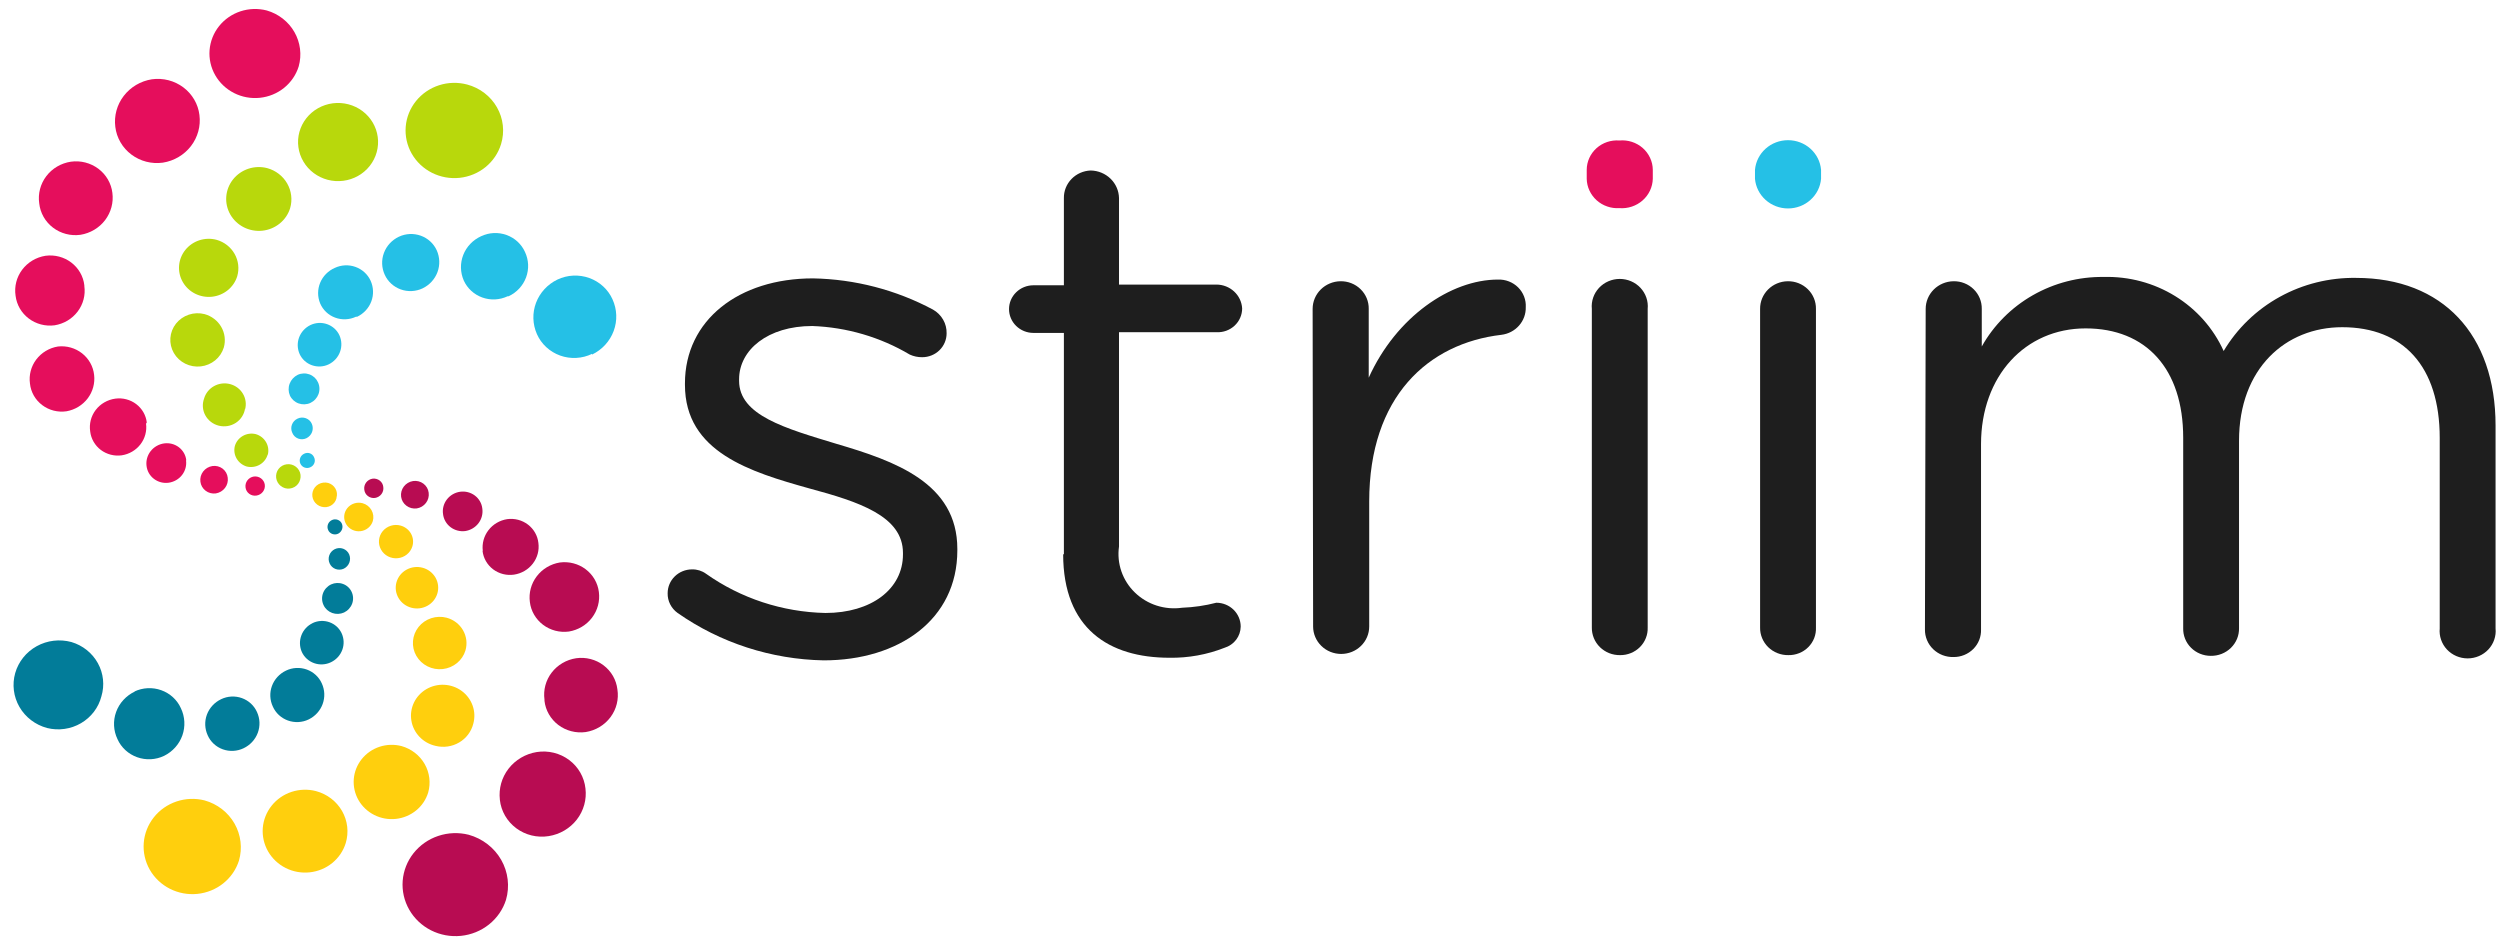
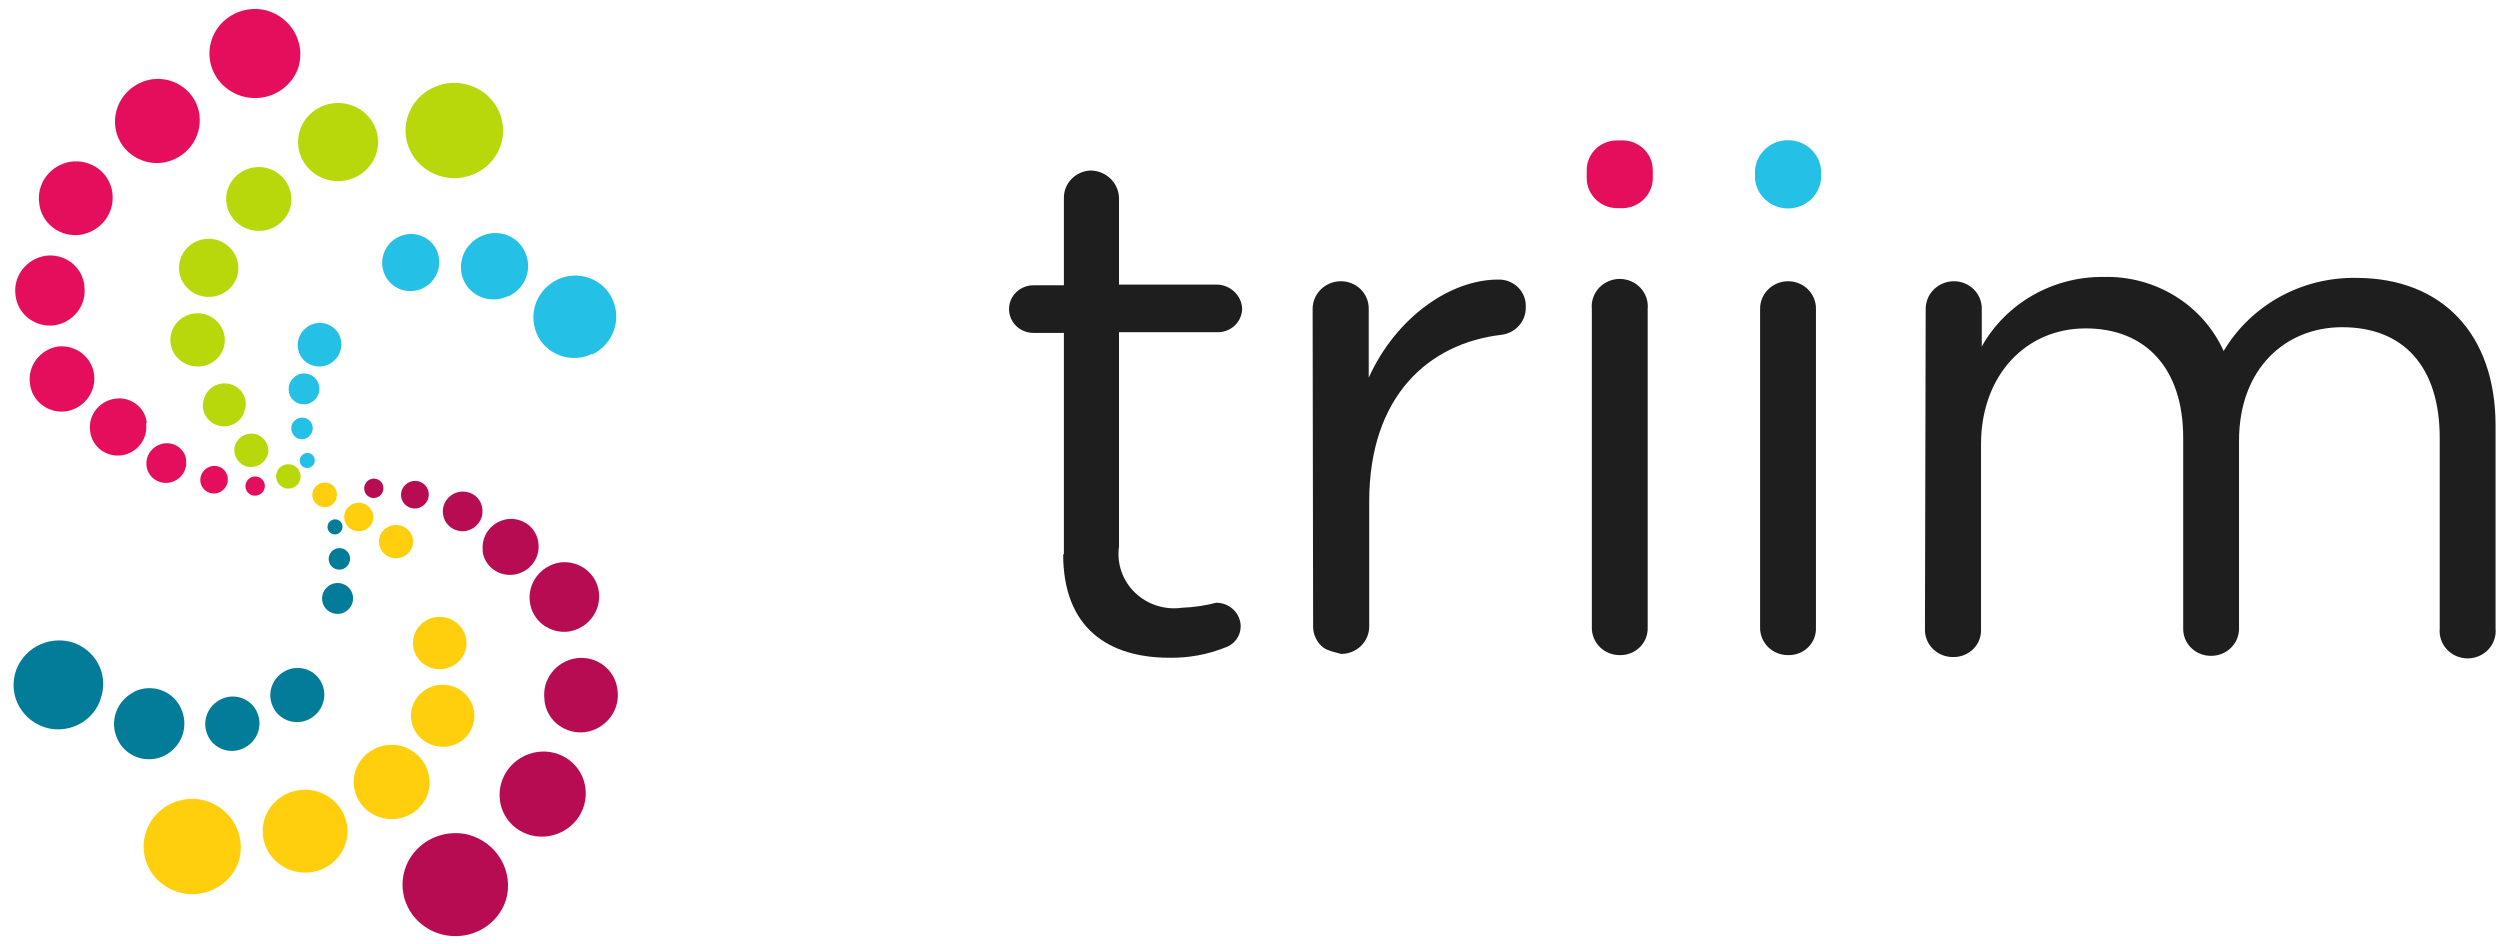
<svg xmlns="http://www.w3.org/2000/svg" width="151" height="57" viewBox="0 0 151 57" fill="none">
  <g clip-path="url(#clip0_11844_22159)">
    <path d="M30.192 48.301C30.115 47.634 30.302 46.964 30.716 46.429C31.13 45.894 31.738 45.534 32.416 45.424C32.759 45.369 33.109 45.384 33.446 45.466C33.783 45.548 34.099 45.697 34.375 45.903C34.651 46.109 34.881 46.368 35.05 46.664C35.22 46.961 35.326 47.287 35.362 47.625C35.443 48.292 35.256 48.964 34.842 49.5C34.427 50.036 33.817 50.395 33.138 50.502C32.796 50.556 32.446 50.542 32.11 50.461C31.774 50.379 31.459 50.232 31.183 50.027C30.907 49.822 30.677 49.565 30.507 49.271C30.337 48.977 30.229 48.651 30.192 48.315" fill="#B80C52" />
    <path d="M22.753 9.191C22.671 9.49 22.529 9.771 22.336 10.017C22.143 10.263 21.902 10.469 21.627 10.624C21.352 10.779 21.049 10.88 20.734 10.92C20.419 10.96 20.1 10.94 19.793 10.86C19.486 10.779 19.199 10.641 18.947 10.452C18.695 10.263 18.484 10.028 18.326 9.759C18.167 9.491 18.064 9.195 18.023 8.887C17.981 8.58 18.002 8.268 18.084 7.968C18.167 7.669 18.308 7.388 18.502 7.142C18.695 6.896 18.936 6.69 19.211 6.535C19.486 6.38 19.789 6.28 20.104 6.239C20.419 6.199 20.738 6.219 21.045 6.3C21.352 6.38 21.639 6.519 21.891 6.707C22.142 6.896 22.354 7.131 22.512 7.4C22.671 7.668 22.774 7.965 22.815 8.272C22.857 8.579 22.836 8.892 22.753 9.191Z" fill="#B8D80C" />
    <path d="M17.525 12.571C17.414 12.934 17.196 13.256 16.898 13.498C16.6 13.741 16.236 13.892 15.85 13.934C15.465 13.975 15.076 13.904 14.731 13.731C14.386 13.558 14.102 13.289 13.912 12.959C13.723 12.628 13.638 12.251 13.667 11.873C13.696 11.496 13.838 11.135 14.076 10.836C14.313 10.537 14.636 10.313 15.003 10.191C15.37 10.07 15.766 10.057 16.141 10.155C16.394 10.224 16.631 10.342 16.838 10.501C17.045 10.66 17.218 10.858 17.346 11.082C17.475 11.307 17.557 11.554 17.587 11.809C17.618 12.065 17.597 12.324 17.525 12.571Z" fill="#B8D80C" />
    <path d="M13.519 20.986C13.427 21.289 13.246 21.56 12.998 21.764C12.75 21.967 12.446 22.095 12.124 22.131C11.802 22.167 11.476 22.109 11.187 21.965C10.898 21.821 10.659 21.598 10.5 21.322C10.341 21.046 10.268 20.731 10.291 20.415C10.315 20.099 10.432 19.797 10.63 19.546C10.828 19.296 11.098 19.108 11.404 19.006C11.711 18.903 12.042 18.892 12.355 18.972C12.783 19.09 13.145 19.367 13.363 19.744C13.581 20.122 13.637 20.568 13.519 20.986Z" fill="#B8D80C" />
    <path d="M14.329 16.685C14.227 17.015 14.028 17.308 13.756 17.529C13.484 17.749 13.152 17.886 12.801 17.923C12.449 17.96 12.095 17.895 11.781 17.736C11.468 17.577 11.209 17.332 11.038 17.03C10.866 16.729 10.789 16.385 10.817 16.041C10.845 15.697 10.975 15.369 11.193 15.097C11.411 14.825 11.705 14.622 12.04 14.513C12.375 14.404 12.736 14.394 13.077 14.484C13.541 14.614 13.934 14.919 14.168 15.332C14.403 15.744 14.461 16.231 14.329 16.685Z" fill="#B8D80C" />
    <path d="M14.8 24.682C14.774 24.855 14.711 25.02 14.615 25.168C14.519 25.316 14.393 25.442 14.245 25.539C14.096 25.636 13.928 25.702 13.752 25.732C13.576 25.761 13.395 25.755 13.222 25.713C13.048 25.67 12.886 25.593 12.745 25.486C12.604 25.378 12.487 25.243 12.403 25.089C12.318 24.935 12.268 24.766 12.255 24.592C12.241 24.418 12.265 24.243 12.325 24.078C12.37 23.919 12.446 23.771 12.549 23.641C12.653 23.511 12.781 23.402 12.927 23.321C13.074 23.239 13.235 23.187 13.402 23.166C13.569 23.145 13.739 23.157 13.902 23.201C14.064 23.244 14.216 23.318 14.349 23.419C14.482 23.52 14.594 23.646 14.677 23.789C14.761 23.931 14.814 24.089 14.835 24.252C14.857 24.416 14.844 24.581 14.8 24.74" fill="#B8D80C" />
    <path d="M16.17 27.444C16.1 27.705 15.928 27.928 15.691 28.066C15.454 28.203 15.171 28.243 14.903 28.178C14.647 28.101 14.43 27.932 14.296 27.705C14.162 27.478 14.121 27.21 14.181 26.955C14.251 26.694 14.423 26.471 14.66 26.334C14.897 26.196 15.181 26.156 15.448 26.221C15.714 26.298 15.938 26.474 16.073 26.711C16.208 26.947 16.243 27.226 16.17 27.487" fill="#B8D80C" />
    <path d="M18.129 28.969C18.105 29.062 18.062 29.15 18.003 29.227C17.944 29.303 17.87 29.368 17.784 29.416C17.699 29.464 17.605 29.495 17.507 29.508C17.41 29.52 17.311 29.513 17.216 29.486C17.027 29.43 16.867 29.304 16.771 29.135C16.675 28.966 16.65 28.767 16.7 28.58C16.724 28.487 16.767 28.399 16.826 28.323C16.885 28.246 16.96 28.181 17.045 28.133C17.13 28.085 17.224 28.054 17.322 28.042C17.42 28.029 17.519 28.037 17.613 28.062C17.805 28.116 17.966 28.242 18.063 28.412C18.16 28.581 18.183 28.782 18.129 28.969Z" fill="#B8D80C" />
    <path d="M14.433 51.983C14.262 52.521 13.933 52.997 13.487 53.354C13.041 53.711 12.498 53.932 11.924 53.991C11.351 54.049 10.772 53.941 10.261 53.682C9.749 53.422 9.327 53.022 9.046 52.53C8.766 52.038 8.639 51.476 8.682 50.915C8.725 50.354 8.936 49.817 9.288 49.371C9.64 48.925 10.119 48.591 10.664 48.408C11.21 48.225 11.798 48.203 12.356 48.344C13.125 48.558 13.776 49.062 14.165 49.744C14.554 50.426 14.65 51.231 14.433 51.983Z" fill="#FFCF0D" />
    <path d="M20.883 50.919C20.739 51.39 20.456 51.809 20.069 52.124C19.683 52.439 19.209 52.635 18.709 52.689C18.208 52.743 17.703 52.652 17.255 52.427C16.807 52.202 16.438 51.853 16.192 51.424C15.946 50.995 15.835 50.504 15.872 50.014C15.91 49.524 16.095 49.055 16.404 48.667C16.713 48.278 17.132 47.987 17.609 47.83C18.086 47.673 18.6 47.656 19.087 47.783C19.417 47.871 19.726 48.022 19.996 48.228C20.266 48.434 20.491 48.69 20.659 48.982C20.826 49.274 20.932 49.596 20.971 49.928C21.009 50.261 20.98 50.597 20.883 50.919Z" fill="#FFCF0D" />
    <path d="M25.862 47.869C25.733 48.292 25.48 48.669 25.133 48.952C24.787 49.235 24.362 49.412 23.913 49.461C23.464 49.51 23.01 49.428 22.608 49.226C22.206 49.024 21.874 48.711 21.653 48.326C21.433 47.941 21.334 47.5 21.368 47.06C21.402 46.62 21.569 46.2 21.847 45.852C22.125 45.504 22.501 45.243 22.93 45.103C23.359 44.963 23.82 44.95 24.256 45.064C24.848 45.232 25.348 45.62 25.649 46.145C25.949 46.67 26.026 47.289 25.862 47.869Z" fill="#FFCF0D" />
    <path d="M28.587 43.712C28.528 43.947 28.422 44.169 28.276 44.363C28.129 44.558 27.944 44.723 27.731 44.847C27.519 44.971 27.283 45.053 27.038 45.088C26.793 45.123 26.544 45.11 26.304 45.05C25.932 44.966 25.595 44.775 25.335 44.502C25.075 44.229 24.905 43.887 24.846 43.519C24.786 43.151 24.841 42.774 25.002 42.437C25.164 42.099 25.425 41.817 25.752 41.625C26.079 41.434 26.457 41.342 26.838 41.361C27.219 41.381 27.585 41.511 27.89 41.735C28.194 41.96 28.423 42.268 28.547 42.62C28.672 42.972 28.685 43.352 28.587 43.712Z" fill="#FFCF0D" />
    <path d="M28.115 39.282C28.026 39.581 27.848 39.848 27.604 40.048C27.36 40.249 27.061 40.376 26.744 40.411C26.427 40.447 26.107 40.39 25.823 40.248C25.538 40.106 25.304 39.886 25.147 39.614C24.991 39.343 24.92 39.032 24.944 38.721C24.968 38.411 25.085 38.114 25.281 37.868C25.477 37.622 25.742 37.438 26.045 37.339C26.347 37.24 26.673 37.23 26.981 37.311C27.188 37.368 27.382 37.464 27.551 37.593C27.72 37.723 27.861 37.884 27.967 38.067C28.072 38.25 28.139 38.452 28.165 38.66C28.19 38.868 28.173 39.08 28.115 39.282Z" fill="#FFCF0D" />
-     <path d="M26.421 35.83C26.331 36.15 26.115 36.423 25.819 36.587C25.524 36.752 25.174 36.795 24.846 36.707C24.517 36.619 24.238 36.408 24.07 36.119C23.901 35.831 23.857 35.489 23.947 35.168C24.037 34.848 24.253 34.575 24.549 34.411C24.695 34.329 24.857 34.277 25.024 34.256C25.191 34.235 25.36 34.247 25.523 34.291C25.686 34.334 25.837 34.408 25.971 34.509C26.104 34.61 26.215 34.736 26.299 34.878C26.382 35.021 26.436 35.179 26.457 35.342C26.478 35.505 26.466 35.671 26.421 35.83Z" fill="#FFCF0D" />
    <path d="M24.904 33.011C24.844 33.2 24.729 33.368 24.572 33.493C24.415 33.619 24.224 33.696 24.022 33.716C23.82 33.736 23.617 33.697 23.438 33.605C23.258 33.512 23.111 33.37 23.014 33.196C22.916 33.022 22.874 32.825 22.892 32.627C22.909 32.43 22.986 32.242 23.112 32.087C23.238 31.932 23.409 31.817 23.602 31.756C23.795 31.695 24.002 31.691 24.197 31.745C24.33 31.781 24.453 31.843 24.561 31.927C24.669 32.01 24.758 32.114 24.824 32.232C24.89 32.35 24.931 32.48 24.945 32.613C24.958 32.747 24.945 32.882 24.904 33.011Z" fill="#FFCF0D" />
    <path d="M20.324 30.091C20.302 30.183 20.26 30.271 20.203 30.347C20.145 30.424 20.072 30.489 19.988 30.537C19.904 30.585 19.811 30.617 19.714 30.629C19.617 30.641 19.519 30.634 19.425 30.608C19.329 30.583 19.238 30.539 19.159 30.479C19.079 30.42 19.013 30.345 18.963 30.261C18.913 30.176 18.881 30.082 18.868 29.985C18.855 29.888 18.862 29.79 18.888 29.695C18.914 29.601 18.959 29.512 19.02 29.435C19.081 29.357 19.157 29.292 19.244 29.243C19.331 29.195 19.427 29.163 19.526 29.15C19.625 29.138 19.726 29.145 19.823 29.17C19.916 29.197 20.003 29.241 20.078 29.3C20.153 29.359 20.216 29.432 20.262 29.515C20.309 29.598 20.338 29.688 20.349 29.782C20.359 29.876 20.351 29.971 20.324 30.062" fill="#FFCF0D" />
    <path d="M22.518 31.471C22.469 31.634 22.371 31.779 22.238 31.888C22.105 31.997 21.942 32.065 21.769 32.084C21.596 32.103 21.422 32.072 21.267 31.994C21.112 31.916 20.985 31.796 20.9 31.648C20.815 31.5 20.777 31.331 20.79 31.161C20.803 30.992 20.867 30.831 20.973 30.697C21.08 30.562 21.225 30.462 21.39 30.408C21.554 30.354 21.732 30.349 21.899 30.393C22.128 30.456 22.32 30.605 22.436 30.808C22.552 31.01 22.582 31.248 22.518 31.471Z" fill="#FFCF0D" />
    <path d="M11.236 27.804C11.278 28.118 11.193 28.436 10.997 28.689C10.801 28.942 10.512 29.109 10.191 29.156C10.034 29.178 9.873 29.169 9.72 29.129C9.566 29.089 9.423 29.019 9.298 28.924C9.172 28.828 9.068 28.709 8.991 28.574C8.915 28.438 8.867 28.289 8.85 28.134C8.812 27.819 8.902 27.501 9.1 27.248C9.298 26.996 9.589 26.829 9.911 26.782C10.068 26.76 10.228 26.769 10.382 26.809C10.535 26.849 10.679 26.919 10.804 27.014C10.929 27.109 11.033 27.229 11.11 27.364C11.187 27.5 11.235 27.649 11.251 27.804" fill="#E50E5C" />
    <path d="M12.046 6.947C12.131 7.612 11.948 8.284 11.536 8.821C11.124 9.358 10.515 9.717 9.837 9.824C9.503 9.87 9.162 9.851 8.836 9.767C8.509 9.683 8.203 9.536 7.936 9.335C7.668 9.134 7.444 8.883 7.278 8.596C7.111 8.31 7.005 7.993 6.965 7.666C6.88 7 7.062 6.329 7.475 5.792C7.887 5.255 8.496 4.896 9.174 4.789C9.508 4.743 9.849 4.762 10.175 4.846C10.502 4.93 10.807 5.077 11.075 5.278C11.343 5.479 11.566 5.73 11.733 6.017C11.9 6.303 12.006 6.619 12.046 6.947Z" fill="#E50E5C" />
    <path d="M6.788 11.65C6.865 12.234 6.706 12.824 6.347 13.297C5.987 13.769 5.453 14.086 4.859 14.182C4.567 14.222 4.269 14.205 3.985 14.13C3.7 14.056 3.433 13.926 3.201 13.749C2.969 13.572 2.775 13.351 2.632 13.099C2.49 12.847 2.4 12.57 2.369 12.283C2.285 11.702 2.439 11.112 2.797 10.64C3.155 10.169 3.69 9.855 4.284 9.766C4.576 9.726 4.873 9.743 5.157 9.816C5.442 9.89 5.709 10.018 5.942 10.193C6.176 10.369 6.371 10.588 6.516 10.838C6.661 11.089 6.754 11.365 6.788 11.65Z" fill="#E50E5C" />
    <path d="M5.094 17.275C5.171 17.821 5.026 18.375 4.69 18.818C4.354 19.262 3.855 19.559 3.298 19.648C3.023 19.684 2.743 19.667 2.475 19.596C2.207 19.526 1.956 19.404 1.737 19.238C1.517 19.072 1.334 18.865 1.197 18.63C1.061 18.394 0.974 18.134 0.941 17.864C0.856 17.31 0.999 16.745 1.338 16.293C1.677 15.84 2.186 15.537 2.753 15.448C3.027 15.412 3.306 15.43 3.573 15.5C3.84 15.571 4.09 15.692 4.308 15.859C4.526 16.025 4.708 16.232 4.843 16.468C4.978 16.703 5.064 16.963 5.094 17.232" fill="#E50E5C" />
    <path d="M5.684 22.64C5.745 23.145 5.606 23.653 5.297 24.062C4.988 24.471 4.531 24.749 4.019 24.841C3.761 24.879 3.498 24.866 3.245 24.802C2.992 24.738 2.755 24.624 2.549 24.468C2.342 24.312 2.17 24.117 2.043 23.894C1.916 23.671 1.837 23.426 1.81 23.172C1.738 22.656 1.874 22.133 2.19 21.714C2.507 21.295 2.978 21.013 3.504 20.928C3.762 20.9 4.024 20.922 4.273 20.993C4.523 21.064 4.755 21.183 4.958 21.342C5.16 21.501 5.329 21.697 5.453 21.92C5.578 22.143 5.656 22.387 5.684 22.64Z" fill="#E50E5C" />
    <path d="M8.821 25.588C8.88 26.032 8.759 26.481 8.484 26.838C8.208 27.196 7.801 27.434 7.348 27.502C7.126 27.532 6.9 27.518 6.684 27.462C6.467 27.405 6.265 27.308 6.087 27.174C5.91 27.04 5.763 26.872 5.653 26.681C5.543 26.491 5.473 26.281 5.448 26.063C5.413 25.835 5.424 25.603 5.481 25.379C5.538 25.156 5.641 24.946 5.782 24.761C5.923 24.576 6.1 24.421 6.303 24.304C6.506 24.187 6.731 24.11 6.965 24.078C7.187 24.048 7.413 24.061 7.629 24.118C7.846 24.174 8.048 24.272 8.225 24.406C8.402 24.54 8.55 24.708 8.66 24.898C8.77 25.089 8.84 25.299 8.865 25.517" fill="#E50E5C" />
    <path d="M13.755 28.854C13.785 29.073 13.726 29.294 13.591 29.471C13.456 29.648 13.256 29.767 13.033 29.803C12.925 29.817 12.815 29.81 12.709 29.782C12.603 29.754 12.504 29.706 12.418 29.64C12.332 29.575 12.26 29.493 12.206 29.4C12.152 29.307 12.118 29.204 12.105 29.098C12.075 28.879 12.134 28.658 12.269 28.481C12.404 28.303 12.604 28.184 12.827 28.149C12.936 28.133 13.047 28.138 13.153 28.165C13.259 28.192 13.359 28.241 13.446 28.306C13.533 28.372 13.605 28.455 13.658 28.549C13.711 28.643 13.744 28.747 13.755 28.854Z" fill="#E50E5C" />
    <path d="M15.993 29.271C16.015 29.423 15.974 29.577 15.881 29.701C15.787 29.825 15.648 29.908 15.492 29.932C15.416 29.945 15.338 29.941 15.262 29.923C15.187 29.905 15.116 29.872 15.054 29.826C14.992 29.78 14.94 29.723 14.902 29.657C14.863 29.591 14.839 29.519 14.83 29.443C14.809 29.291 14.849 29.137 14.943 29.013C15.036 28.89 15.175 28.806 15.331 28.782C15.485 28.761 15.641 28.801 15.765 28.893C15.889 28.984 15.971 29.12 15.993 29.271Z" fill="#E50E5C" />
    <path d="M18.748 24.337C18.637 24.388 18.517 24.416 18.394 24.421C18.271 24.426 18.149 24.407 18.034 24.366C17.919 24.325 17.814 24.261 17.724 24.18C17.634 24.098 17.561 24 17.511 23.891C17.413 23.663 17.407 23.407 17.494 23.175C17.582 22.943 17.756 22.751 17.982 22.64C18.092 22.589 18.211 22.561 18.333 22.556C18.454 22.551 18.575 22.57 18.689 22.612C18.803 22.653 18.907 22.717 18.996 22.798C19.084 22.879 19.155 22.977 19.204 23.086C19.311 23.311 19.323 23.568 19.238 23.802C19.152 24.036 18.977 24.228 18.748 24.337Z" fill="#25C0E6" />
    <path d="M35.759 21.374C35.462 21.518 35.138 21.601 34.806 21.618C34.475 21.636 34.144 21.587 33.832 21.475C33.521 21.364 33.236 21.191 32.995 20.968C32.754 20.746 32.562 20.478 32.43 20.18C32.165 19.581 32.145 18.905 32.375 18.292C32.606 17.679 33.068 17.176 33.668 16.886C33.965 16.745 34.289 16.663 34.62 16.647C34.951 16.631 35.282 16.68 35.592 16.791C35.903 16.903 36.188 17.074 36.429 17.296C36.67 17.517 36.863 17.784 36.996 18.08C37.272 18.685 37.297 19.37 37.066 19.992C36.835 20.614 36.367 21.125 35.759 21.417" fill="#25C0E6" />
    <path d="M30.664 17.893C30.427 18.006 30.169 18.071 29.905 18.084C29.642 18.097 29.379 18.058 29.131 17.969C28.884 17.881 28.657 17.744 28.465 17.568C28.273 17.392 28.119 17.179 28.012 16.944C27.797 16.453 27.785 15.899 27.98 15.399C28.175 14.9 28.562 14.494 29.058 14.268C29.295 14.155 29.553 14.091 29.817 14.077C30.08 14.064 30.343 14.103 30.591 14.192C30.838 14.281 31.065 14.417 31.257 14.593C31.449 14.77 31.603 14.982 31.709 15.218C31.937 15.701 31.961 16.252 31.776 16.753C31.592 17.253 31.213 17.663 30.723 17.893" fill="#25C0E6" />
    <path d="M25.523 17.418C25.319 17.514 25.097 17.569 24.87 17.58C24.643 17.591 24.417 17.557 24.204 17.48C23.991 17.404 23.796 17.286 23.631 17.135C23.465 16.983 23.332 16.801 23.24 16.598C23.048 16.182 23.029 15.708 23.189 15.278C23.348 14.848 23.673 14.496 24.095 14.297C24.299 14.201 24.521 14.146 24.748 14.135C24.974 14.125 25.201 14.159 25.414 14.235C25.627 14.312 25.822 14.429 25.987 14.581C26.153 14.732 26.285 14.914 26.378 15.117C26.566 15.534 26.583 16.006 26.424 16.435C26.265 16.864 25.942 17.216 25.523 17.418Z" fill="#25C0E6" />
-     <path d="M21.502 19.13C21.307 19.223 21.094 19.275 20.877 19.284C20.661 19.294 20.444 19.26 20.241 19.184C20.038 19.109 19.854 18.994 19.698 18.846C19.543 18.698 19.42 18.52 19.337 18.325C19.173 17.925 19.173 17.479 19.338 17.079C19.502 16.68 19.819 16.358 20.221 16.181C20.415 16.09 20.625 16.038 20.84 16.027C21.055 16.017 21.27 16.049 21.472 16.122C21.674 16.194 21.859 16.306 22.016 16.449C22.173 16.593 22.299 16.766 22.386 16.958C22.564 17.352 22.579 17.799 22.428 18.203C22.277 18.608 21.972 18.94 21.576 19.13" fill="#25C0E6" />
    <path d="M19.853 22.007C19.697 22.082 19.527 22.125 19.353 22.134C19.179 22.143 19.006 22.118 18.842 22.061C18.678 22.003 18.529 21.914 18.401 21.798C18.274 21.683 18.171 21.543 18.1 21.389C17.957 21.071 17.944 20.711 18.064 20.384C18.185 20.058 18.43 19.789 18.748 19.634C18.904 19.559 19.074 19.516 19.248 19.506C19.421 19.497 19.595 19.522 19.759 19.58C19.922 19.638 20.072 19.727 20.2 19.842C20.327 19.958 20.43 20.097 20.501 20.252C20.644 20.57 20.657 20.929 20.536 21.256C20.416 21.583 20.171 21.852 19.853 22.007Z" fill="#25C0E6" />
    <path d="M18.512 26.466C18.436 26.504 18.352 26.526 18.266 26.53C18.18 26.535 18.094 26.521 18.014 26.492C17.933 26.462 17.86 26.416 17.799 26.357C17.738 26.298 17.69 26.228 17.658 26.149C17.582 25.995 17.572 25.817 17.63 25.656C17.688 25.494 17.809 25.361 17.967 25.287C18.045 25.248 18.13 25.226 18.217 25.222C18.304 25.217 18.391 25.23 18.472 25.26C18.554 25.29 18.628 25.335 18.691 25.394C18.754 25.453 18.803 25.524 18.836 25.603C18.904 25.76 18.908 25.936 18.848 26.097C18.788 26.256 18.668 26.389 18.512 26.466Z" fill="#25C0E6" />
    <path d="M18.747 28.221C18.694 28.247 18.635 28.262 18.575 28.266C18.514 28.269 18.454 28.26 18.398 28.24C18.341 28.22 18.289 28.189 18.246 28.148C18.202 28.108 18.167 28.059 18.143 28.005C18.093 27.894 18.09 27.769 18.134 27.656C18.178 27.543 18.266 27.451 18.379 27.401C18.432 27.375 18.49 27.36 18.549 27.356C18.608 27.353 18.667 27.362 18.722 27.382C18.777 27.403 18.828 27.434 18.87 27.474C18.913 27.515 18.946 27.563 18.968 27.617C18.995 27.67 19.011 27.729 19.015 27.788C19.018 27.848 19.01 27.908 18.989 27.964C18.968 28.021 18.936 28.073 18.895 28.117C18.853 28.16 18.803 28.196 18.747 28.221Z" fill="#25C0E6" />
    <path d="M26.76 31.054C26.713 30.742 26.796 30.424 26.989 30.17C27.182 29.917 27.471 29.748 27.791 29.702C27.947 29.68 28.106 29.689 28.258 29.728C28.411 29.767 28.554 29.835 28.679 29.929C28.804 30.023 28.908 30.14 28.986 30.274C29.064 30.408 29.113 30.556 29.131 30.709C29.178 31.023 29.096 31.343 28.903 31.599C28.709 31.855 28.421 32.026 28.1 32.076C27.943 32.096 27.784 32.085 27.631 32.044C27.479 32.004 27.336 31.934 27.211 31.839C27.086 31.744 26.982 31.625 26.905 31.491C26.827 31.356 26.778 31.208 26.76 31.054Z" fill="#B80C52" />
    <path d="M30.561 54.355C30.376 54.936 30.019 55.452 29.535 55.838C29.051 56.224 28.462 56.463 27.84 56.526C27.218 56.589 26.59 56.473 26.035 56.192C25.48 55.911 25.022 55.478 24.718 54.946C24.413 54.414 24.276 53.807 24.322 53.2C24.369 52.593 24.598 52.012 24.98 51.53C25.362 51.048 25.881 50.686 26.473 50.489C27.064 50.291 27.703 50.267 28.308 50.419C29.142 50.651 29.848 51.195 30.271 51.933C30.693 52.671 30.798 53.542 30.561 54.355Z" fill="#B80C52" />
    <path d="M32.887 42.259C32.807 41.681 32.962 41.094 33.32 40.626C33.678 40.158 34.21 39.846 34.802 39.757C35.092 39.716 35.388 39.733 35.672 39.807C35.956 39.88 36.222 40.009 36.454 40.185C36.686 40.36 36.88 40.58 37.024 40.83C37.167 41.08 37.258 41.356 37.291 41.641C37.384 42.23 37.235 42.831 36.877 43.313C36.518 43.796 35.978 44.12 35.376 44.216C35.085 44.256 34.789 44.239 34.505 44.165C34.221 44.092 33.956 43.963 33.723 43.788C33.491 43.612 33.298 43.392 33.154 43.142C33.01 42.892 32.919 42.616 32.887 42.331" fill="#B80C52" />
    <path d="M32.004 36.362C31.931 35.812 32.079 35.257 32.417 34.812C32.754 34.366 33.256 34.066 33.815 33.974C34.09 33.938 34.37 33.956 34.638 34.026C34.906 34.096 35.157 34.218 35.376 34.384C35.595 34.55 35.779 34.757 35.915 34.993C36.052 35.229 36.139 35.489 36.172 35.758C36.244 36.307 36.096 36.863 35.758 37.308C35.421 37.753 34.919 38.053 34.36 38.145C34.085 38.182 33.805 38.164 33.537 38.094C33.269 38.023 33.018 37.902 32.799 37.736C32.58 37.57 32.397 37.363 32.26 37.127C32.123 36.891 32.036 36.631 32.004 36.362Z" fill="#B80C52" />
    <path d="M29.161 33.27C29.106 32.827 29.228 32.38 29.503 32.023C29.777 31.666 30.183 31.427 30.634 31.356C30.855 31.326 31.08 31.34 31.296 31.396C31.511 31.453 31.713 31.551 31.889 31.685C32.065 31.82 32.211 31.987 32.32 32.178C32.428 32.368 32.496 32.578 32.519 32.795C32.579 33.239 32.458 33.687 32.182 34.044C31.907 34.402 31.499 34.64 31.046 34.708C30.824 34.74 30.598 34.728 30.381 34.673C30.163 34.617 29.959 34.519 29.782 34.385C29.605 34.25 29.457 34.082 29.348 33.891C29.238 33.699 29.17 33.488 29.146 33.27" fill="#B80C52" />
    <path d="M24.227 30.004C24.198 29.785 24.256 29.564 24.391 29.387C24.526 29.209 24.726 29.09 24.949 29.055C25.059 29.039 25.17 29.044 25.278 29.071C25.385 29.098 25.486 29.146 25.574 29.212C25.662 29.278 25.735 29.36 25.79 29.454C25.844 29.548 25.879 29.652 25.892 29.76C25.921 29.979 25.863 30.2 25.728 30.377C25.593 30.555 25.393 30.674 25.17 30.709C24.949 30.738 24.726 30.68 24.549 30.547C24.372 30.415 24.256 30.22 24.227 30.004Z" fill="#B80C52" />
    <path d="M22.003 29.573C21.981 29.421 22.022 29.266 22.115 29.143C22.209 29.019 22.348 28.936 22.503 28.911C22.58 28.901 22.658 28.906 22.732 28.927C22.807 28.947 22.877 28.981 22.937 29.028C22.998 29.075 23.048 29.134 23.085 29.2C23.122 29.267 23.144 29.34 23.151 29.415C23.173 29.567 23.132 29.721 23.039 29.845C22.945 29.968 22.806 30.051 22.651 30.076C22.574 30.086 22.496 30.081 22.422 30.061C22.347 30.041 22.277 30.006 22.217 29.959C22.156 29.912 22.106 29.854 22.069 29.787C22.033 29.721 22.01 29.648 22.003 29.573Z" fill="#B80C52" />
    <path d="M19.999 35.298C20.11 35.247 20.231 35.218 20.353 35.213C20.476 35.208 20.598 35.227 20.713 35.269C20.828 35.31 20.934 35.373 21.023 35.455C21.113 35.536 21.186 35.635 21.236 35.743C21.343 35.969 21.355 36.226 21.27 36.46C21.184 36.694 21.008 36.886 20.78 36.995C20.669 37.045 20.549 37.074 20.426 37.079C20.303 37.084 20.181 37.065 20.066 37.024C19.951 36.982 19.846 36.919 19.756 36.838C19.666 36.756 19.593 36.658 19.543 36.549C19.436 36.324 19.424 36.066 19.509 35.832C19.595 35.598 19.771 35.406 19.999 35.298Z" fill="#027C99" />
    <path d="M8.113 41.77C8.365 41.65 8.638 41.581 8.918 41.567C9.197 41.553 9.477 41.594 9.739 41.688C10.002 41.782 10.243 41.927 10.447 42.114C10.651 42.301 10.814 42.527 10.926 42.777C11.173 43.292 11.204 43.88 11.015 44.417C10.825 44.954 10.429 45.397 9.91 45.654C9.659 45.774 9.385 45.843 9.105 45.857C8.826 45.871 8.546 45.83 8.284 45.736C8.021 45.642 7.78 45.497 7.576 45.31C7.372 45.123 7.209 44.897 7.097 44.647C6.849 44.13 6.819 43.538 7.015 42.999C7.211 42.461 7.616 42.019 8.143 41.77" fill="#027C99" />
    <path d="M13.357 42.231C13.55 42.137 13.761 42.083 13.976 42.072C14.192 42.061 14.407 42.092 14.61 42.165C14.812 42.238 14.998 42.35 15.155 42.495C15.311 42.639 15.436 42.814 15.522 43.007C15.705 43.403 15.722 43.853 15.571 44.261C15.42 44.669 15.111 45.004 14.712 45.194C14.518 45.287 14.307 45.341 14.092 45.352C13.877 45.364 13.661 45.332 13.458 45.259C13.256 45.187 13.071 45.074 12.914 44.93C12.757 44.785 12.632 44.611 12.547 44.417C12.364 44.021 12.346 43.572 12.497 43.163C12.649 42.755 12.957 42.42 13.357 42.231Z" fill="#027C99" />
    <path d="M17.274 40.505C17.468 40.411 17.679 40.357 17.894 40.346C18.11 40.335 18.325 40.366 18.528 40.439C18.73 40.512 18.916 40.624 19.072 40.769C19.229 40.913 19.354 41.088 19.439 41.281C19.619 41.674 19.636 42.118 19.488 42.523C19.34 42.928 19.038 43.261 18.644 43.453C18.451 43.547 18.24 43.601 18.024 43.612C17.809 43.623 17.593 43.591 17.391 43.519C17.188 43.446 17.003 43.334 16.846 43.189C16.689 43.044 16.565 42.87 16.479 42.676C16.296 42.285 16.276 41.838 16.425 41.433C16.574 41.027 16.878 40.694 17.274 40.505Z" fill="#027C99" />
-     <path d="M18.895 37.628C19.05 37.555 19.219 37.514 19.391 37.506C19.563 37.498 19.735 37.523 19.897 37.581C20.059 37.639 20.207 37.727 20.334 37.841C20.46 37.956 20.562 38.093 20.633 38.246C20.78 38.564 20.795 38.925 20.674 39.252C20.553 39.58 20.306 39.849 19.985 40.001C19.829 40.076 19.659 40.119 19.485 40.128C19.311 40.138 19.138 40.113 18.974 40.055C18.811 39.997 18.661 39.908 18.533 39.792C18.406 39.677 18.303 39.538 18.232 39.383C18.09 39.063 18.079 38.702 18.203 38.375C18.326 38.048 18.574 37.781 18.895 37.628Z" fill="#027C99" />
    <path d="M20.221 33.169C20.298 33.131 20.383 33.109 20.47 33.104C20.557 33.099 20.644 33.112 20.726 33.142C20.807 33.172 20.881 33.218 20.944 33.277C21.007 33.336 21.056 33.407 21.09 33.485C21.157 33.643 21.161 33.819 21.101 33.979C21.041 34.139 20.921 34.271 20.765 34.348C20.688 34.384 20.605 34.404 20.519 34.407C20.434 34.411 20.349 34.397 20.269 34.368C20.189 34.338 20.117 34.293 20.055 34.236C19.994 34.178 19.945 34.109 19.911 34.032C19.839 33.877 19.831 33.7 19.889 33.54C19.946 33.379 20.065 33.246 20.221 33.169Z" fill="#027C99" />
    <path d="M20.044 31.414C20.098 31.387 20.156 31.372 20.216 31.369C20.277 31.366 20.337 31.374 20.393 31.395C20.45 31.415 20.502 31.446 20.545 31.486C20.589 31.527 20.624 31.576 20.648 31.63C20.695 31.739 20.698 31.862 20.657 31.974C20.616 32.085 20.534 32.178 20.427 32.234C20.373 32.26 20.314 32.275 20.254 32.279C20.194 32.282 20.134 32.273 20.077 32.253C20.02 32.233 19.969 32.202 19.925 32.161C19.881 32.121 19.846 32.072 19.823 32.018C19.772 31.909 19.767 31.785 19.808 31.672C19.849 31.559 19.934 31.467 20.044 31.414Z" fill="#027C99" />
-     <path d="M40.929 37.024C40.738 36.887 40.583 36.707 40.478 36.499C40.372 36.291 40.32 36.062 40.326 35.83C40.326 35.448 40.481 35.082 40.757 34.813C41.033 34.543 41.408 34.391 41.798 34.391C42.1 34.384 42.395 34.475 42.638 34.65C44.74 36.14 47.258 36.968 49.855 37.024C52.624 37.024 54.539 35.585 54.539 33.485V33.399C54.539 31.169 51.873 30.306 48.883 29.501C45.333 28.508 41.371 27.314 41.371 23.244V23.157C41.371 19.331 44.626 16.814 49.104 16.814C51.64 16.862 54.126 17.509 56.35 18.698C56.608 18.844 56.82 19.054 56.965 19.307C57.111 19.56 57.183 19.847 57.175 20.137C57.175 20.518 57.02 20.884 56.744 21.154C56.468 21.424 56.093 21.575 55.702 21.575C55.443 21.578 55.186 21.524 54.951 21.417C53.17 20.36 51.142 19.766 49.06 19.691C46.379 19.691 44.641 21.129 44.641 22.913V22.999C44.641 25.099 47.454 25.876 50.533 26.811C54.053 27.847 57.823 29.17 57.823 33.154V33.241C57.823 37.441 54.274 39.886 49.752 39.886C46.582 39.826 43.506 38.828 40.929 37.024Z" fill="#1E1E1E" />
    <path d="M64.259 33.485V20.108H62.418C62.028 20.108 61.653 19.956 61.377 19.687C61.1 19.417 60.945 19.051 60.945 18.67C60.945 18.288 61.1 17.922 61.377 17.653C61.653 17.383 62.028 17.231 62.418 17.231H64.259V11.967C64.251 11.537 64.417 11.121 64.72 10.809C65.023 10.497 65.439 10.313 65.879 10.298C66.33 10.306 66.76 10.484 67.079 10.795C67.398 11.107 67.58 11.527 67.588 11.967V17.188H73.48C73.876 17.191 74.257 17.342 74.544 17.609C74.831 17.876 75.004 18.24 75.026 18.627C75.026 18.822 74.986 19.015 74.907 19.194C74.829 19.374 74.714 19.535 74.569 19.67C74.424 19.805 74.253 19.909 74.066 19.977C73.879 20.045 73.679 20.075 73.48 20.065H67.588V33.011C67.516 33.515 67.566 34.029 67.732 34.511C67.899 34.994 68.178 35.432 68.549 35.79C68.919 36.149 69.37 36.419 69.865 36.578C70.36 36.737 70.887 36.781 71.403 36.707C72.1 36.681 72.791 36.58 73.465 36.405C73.855 36.405 74.23 36.557 74.506 36.826C74.782 37.096 74.938 37.462 74.938 37.843C74.935 38.13 74.84 38.408 74.665 38.638C74.491 38.868 74.246 39.038 73.966 39.124C72.909 39.541 71.777 39.746 70.637 39.728C66.984 39.728 64.215 37.973 64.215 33.471" fill="#1E1E1E" />
-     <path d="M79.283 18.655C79.283 18.218 79.459 17.798 79.773 17.485C80.087 17.174 80.514 16.994 80.962 16.987C81.188 16.983 81.412 17.023 81.621 17.106C81.83 17.188 82.02 17.311 82.179 17.467C82.339 17.623 82.464 17.808 82.549 18.012C82.633 18.216 82.675 18.435 82.671 18.655V22.812C84.335 19.13 87.634 16.886 90.477 16.886C90.702 16.878 90.927 16.915 91.136 16.997C91.346 17.078 91.536 17.201 91.694 17.358C91.852 17.515 91.975 17.703 92.054 17.909C92.134 18.115 92.169 18.335 92.156 18.555C92.167 18.962 92.022 19.358 91.749 19.666C91.477 19.975 91.097 20.173 90.683 20.223C86.265 20.741 82.7 23.949 82.7 30.292V37.843C82.7 38.061 82.656 38.276 82.571 38.477C82.486 38.677 82.361 38.859 82.204 39.013C82.047 39.167 81.86 39.289 81.655 39.372C81.449 39.455 81.229 39.498 81.007 39.498C80.784 39.498 80.564 39.455 80.358 39.372C80.153 39.289 79.966 39.167 79.809 39.013C79.651 38.859 79.527 38.677 79.442 38.477C79.356 38.276 79.312 38.061 79.312 37.843L79.283 18.655Z" fill="#1E1E1E" />
+     <path d="M79.283 18.655C79.283 18.218 79.459 17.798 79.773 17.485C80.087 17.174 80.514 16.994 80.962 16.987C81.188 16.983 81.412 17.023 81.621 17.106C81.83 17.188 82.02 17.311 82.179 17.467C82.339 17.623 82.464 17.808 82.549 18.012C82.633 18.216 82.675 18.435 82.671 18.655V22.812C84.335 19.13 87.634 16.886 90.477 16.886C90.702 16.878 90.927 16.915 91.136 16.997C91.346 17.078 91.536 17.201 91.694 17.358C91.852 17.515 91.975 17.703 92.054 17.909C92.134 18.115 92.169 18.335 92.156 18.555C92.167 18.962 92.022 19.358 91.749 19.666C91.477 19.975 91.097 20.173 90.683 20.223C86.265 20.741 82.7 23.949 82.7 30.292V37.843C82.7 38.061 82.656 38.276 82.571 38.477C82.486 38.677 82.361 38.859 82.204 39.013C82.047 39.167 81.86 39.289 81.655 39.372C81.449 39.455 81.229 39.498 81.007 39.498C80.153 39.289 79.966 39.167 79.809 39.013C79.651 38.859 79.527 38.677 79.442 38.477C79.356 38.276 79.312 38.061 79.312 37.843L79.283 18.655Z" fill="#1E1E1E" />
    <path d="M95.838 10.255C95.839 10.01 95.892 9.767 95.994 9.542C96.096 9.318 96.244 9.116 96.429 8.95C96.615 8.784 96.833 8.657 97.071 8.577C97.309 8.497 97.561 8.466 97.811 8.486C98.065 8.462 98.321 8.49 98.564 8.568C98.806 8.646 99.029 8.772 99.219 8.938C99.408 9.104 99.56 9.307 99.665 9.534C99.771 9.761 99.827 10.006 99.829 10.255V10.802C99.822 11.05 99.763 11.293 99.657 11.518C99.55 11.743 99.398 11.944 99.209 12.109C99.02 12.275 98.799 12.401 98.559 12.48C98.319 12.56 98.064 12.591 97.811 12.571C97.562 12.587 97.311 12.553 97.076 12.471C96.839 12.39 96.623 12.263 96.438 12.098C96.254 11.932 96.106 11.732 96.003 11.51C95.899 11.287 95.843 11.046 95.838 10.802V10.255Z" fill="#E50E5C" />
    <path d="M96.147 18.655C96.125 18.426 96.152 18.195 96.227 17.977C96.302 17.758 96.422 17.558 96.581 17.387C96.74 17.217 96.933 17.081 97.149 16.988C97.365 16.895 97.598 16.847 97.834 16.847C98.069 16.847 98.302 16.895 98.518 16.988C98.734 17.081 98.927 17.217 99.086 17.387C99.244 17.558 99.365 17.758 99.44 17.977C99.515 18.195 99.542 18.426 99.52 18.655V37.901C99.528 38.119 99.491 38.336 99.41 38.539C99.33 38.742 99.209 38.927 99.053 39.083C98.897 39.239 98.711 39.362 98.505 39.446C98.3 39.53 98.079 39.572 97.856 39.57C97.63 39.573 97.406 39.533 97.197 39.451C96.988 39.368 96.798 39.245 96.638 39.09C96.479 38.934 96.353 38.748 96.269 38.544C96.185 38.34 96.143 38.121 96.147 37.901V18.655Z" fill="#1E1E1E" />
    <path d="M106.001 10.255C106.044 9.767 106.273 9.313 106.642 8.981C107.012 8.65 107.495 8.467 107.997 8.467C108.498 8.467 108.982 8.65 109.351 8.981C109.721 9.313 109.95 9.767 109.992 10.255V10.802C109.95 11.29 109.721 11.744 109.351 12.075C108.982 12.407 108.498 12.59 107.997 12.59C107.495 12.59 107.012 12.407 106.642 12.075C106.273 11.744 106.044 11.29 106.001 10.802V10.255Z" fill="#25C0E6" />
    <path d="M106.31 18.655C106.306 18.219 106.479 17.799 106.79 17.486C107.102 17.174 107.527 16.994 107.974 16.987C108.2 16.983 108.424 17.023 108.633 17.106C108.842 17.188 109.032 17.311 109.191 17.467C109.351 17.622 109.476 17.808 109.561 18.012C109.645 18.216 109.687 18.435 109.683 18.655V37.901C109.693 38.119 109.657 38.337 109.578 38.541C109.498 38.745 109.377 38.931 109.221 39.087C109.065 39.244 108.877 39.367 108.671 39.45C108.464 39.533 108.242 39.574 108.018 39.569C107.793 39.573 107.569 39.533 107.36 39.45C107.151 39.368 106.961 39.245 106.801 39.09C106.642 38.934 106.516 38.748 106.432 38.544C106.347 38.34 106.306 38.121 106.31 37.901V18.655Z" fill="#1E1E1E" />
    <path d="M116.311 18.655C116.311 18.218 116.487 17.798 116.801 17.485C117.115 17.174 117.542 16.994 117.99 16.987C118.216 16.983 118.44 17.023 118.649 17.106C118.858 17.188 119.048 17.311 119.207 17.467C119.367 17.623 119.492 17.808 119.577 18.012C119.661 18.216 119.703 18.435 119.699 18.655V20.928C120.42 19.641 121.487 18.57 122.784 17.831C124.082 17.091 125.561 16.709 127.063 16.728C128.589 16.687 130.094 17.09 131.384 17.887C132.675 18.683 133.693 19.837 134.309 21.201C135.12 19.837 136.288 18.708 137.694 17.932C139.1 17.155 140.693 16.76 142.307 16.785C147.536 16.785 150.732 20.209 150.732 25.703V37.959C150.755 38.188 150.727 38.419 150.652 38.637C150.577 38.856 150.457 39.056 150.298 39.227C150.139 39.397 149.946 39.533 149.73 39.626C149.515 39.719 149.281 39.767 149.046 39.767C148.81 39.767 148.576 39.719 148.361 39.626C148.146 39.533 147.952 39.397 147.793 39.227C147.635 39.056 147.514 38.856 147.44 38.637C147.364 38.419 147.338 38.188 147.359 37.959V26.451C147.359 22.136 145.165 19.763 141.468 19.763C138.051 19.763 135.237 22.251 135.237 26.624V37.944C135.241 38.164 135.2 38.383 135.116 38.587C135.031 38.791 134.905 38.977 134.746 39.133C134.587 39.288 134.397 39.411 134.187 39.494C133.979 39.576 133.754 39.617 133.529 39.613C133.307 39.613 133.087 39.569 132.882 39.485C132.677 39.401 132.491 39.277 132.336 39.121C132.181 38.966 132.059 38.782 131.978 38.579C131.897 38.377 131.859 38.161 131.865 37.944V26.437C131.865 22.28 129.626 19.835 125.973 19.835C122.32 19.835 119.654 22.712 119.654 26.826V38.016C119.662 38.234 119.625 38.45 119.545 38.654C119.465 38.857 119.343 39.042 119.188 39.198C119.032 39.354 118.846 39.477 118.64 39.561C118.434 39.645 118.213 39.687 117.99 39.685C117.763 39.69 117.538 39.651 117.327 39.57C117.116 39.488 116.925 39.366 116.763 39.21C116.602 39.054 116.475 38.868 116.39 38.663C116.305 38.457 116.263 38.238 116.267 38.016L116.311 18.655Z" fill="#1E1E1E" />
    <path d="M30.265 8.702C30.1 9.244 29.774 9.727 29.329 10.09C28.884 10.453 28.339 10.679 27.762 10.741C27.186 10.802 26.604 10.696 26.089 10.436C25.574 10.176 25.149 9.774 24.867 9.279C24.585 8.784 24.46 8.219 24.505 7.655C24.551 7.09 24.766 6.551 25.124 6.106C25.482 5.66 25.966 5.328 26.516 5.15C27.067 4.972 27.659 4.957 28.218 5.106C28.596 5.207 28.951 5.381 29.259 5.617C29.568 5.854 29.826 6.148 30.016 6.483C30.207 6.818 30.328 7.187 30.37 7.568C30.413 7.949 30.377 8.334 30.265 8.702Z" fill="#B8D80C" />
    <path d="M6.125 42.058C6.039 42.395 5.886 42.712 5.674 42.99C5.462 43.269 5.196 43.504 4.89 43.682C4.585 43.86 4.247 43.977 3.895 44.026C3.543 44.076 3.185 44.057 2.841 43.971C2.135 43.78 1.537 43.324 1.176 42.702C0.816 42.08 0.723 41.344 0.918 40.656C1.114 39.967 1.581 39.382 2.218 39.03C2.855 38.678 3.608 38.588 4.313 38.779C4.997 38.981 5.571 39.44 5.91 40.054C6.25 40.668 6.327 41.389 6.125 42.058Z" fill="#027C99" />
    <path d="M18.041 4.013C17.884 4.518 17.578 4.967 17.162 5.304C16.745 5.641 16.237 5.85 15.699 5.907C15.162 5.963 14.619 5.864 14.139 5.621C13.659 5.378 13.262 5.003 12.999 4.542C12.736 4.081 12.617 3.554 12.658 3.028C12.7 2.501 12.898 1.998 13.23 1.581C13.562 1.165 14.012 0.852 14.524 0.684C15.037 0.515 15.588 0.497 16.111 0.632C16.822 0.837 17.422 1.305 17.783 1.937C18.144 2.569 18.237 3.315 18.041 4.013Z" fill="#E50E5C" />
  </g>
  <defs>
    <clipPath id="clip0_11844_22159">
      <rect width="150" height="56" fill="white" transform="translate(0.818 0.542)" />
    </clipPath>
  </defs>
</svg>